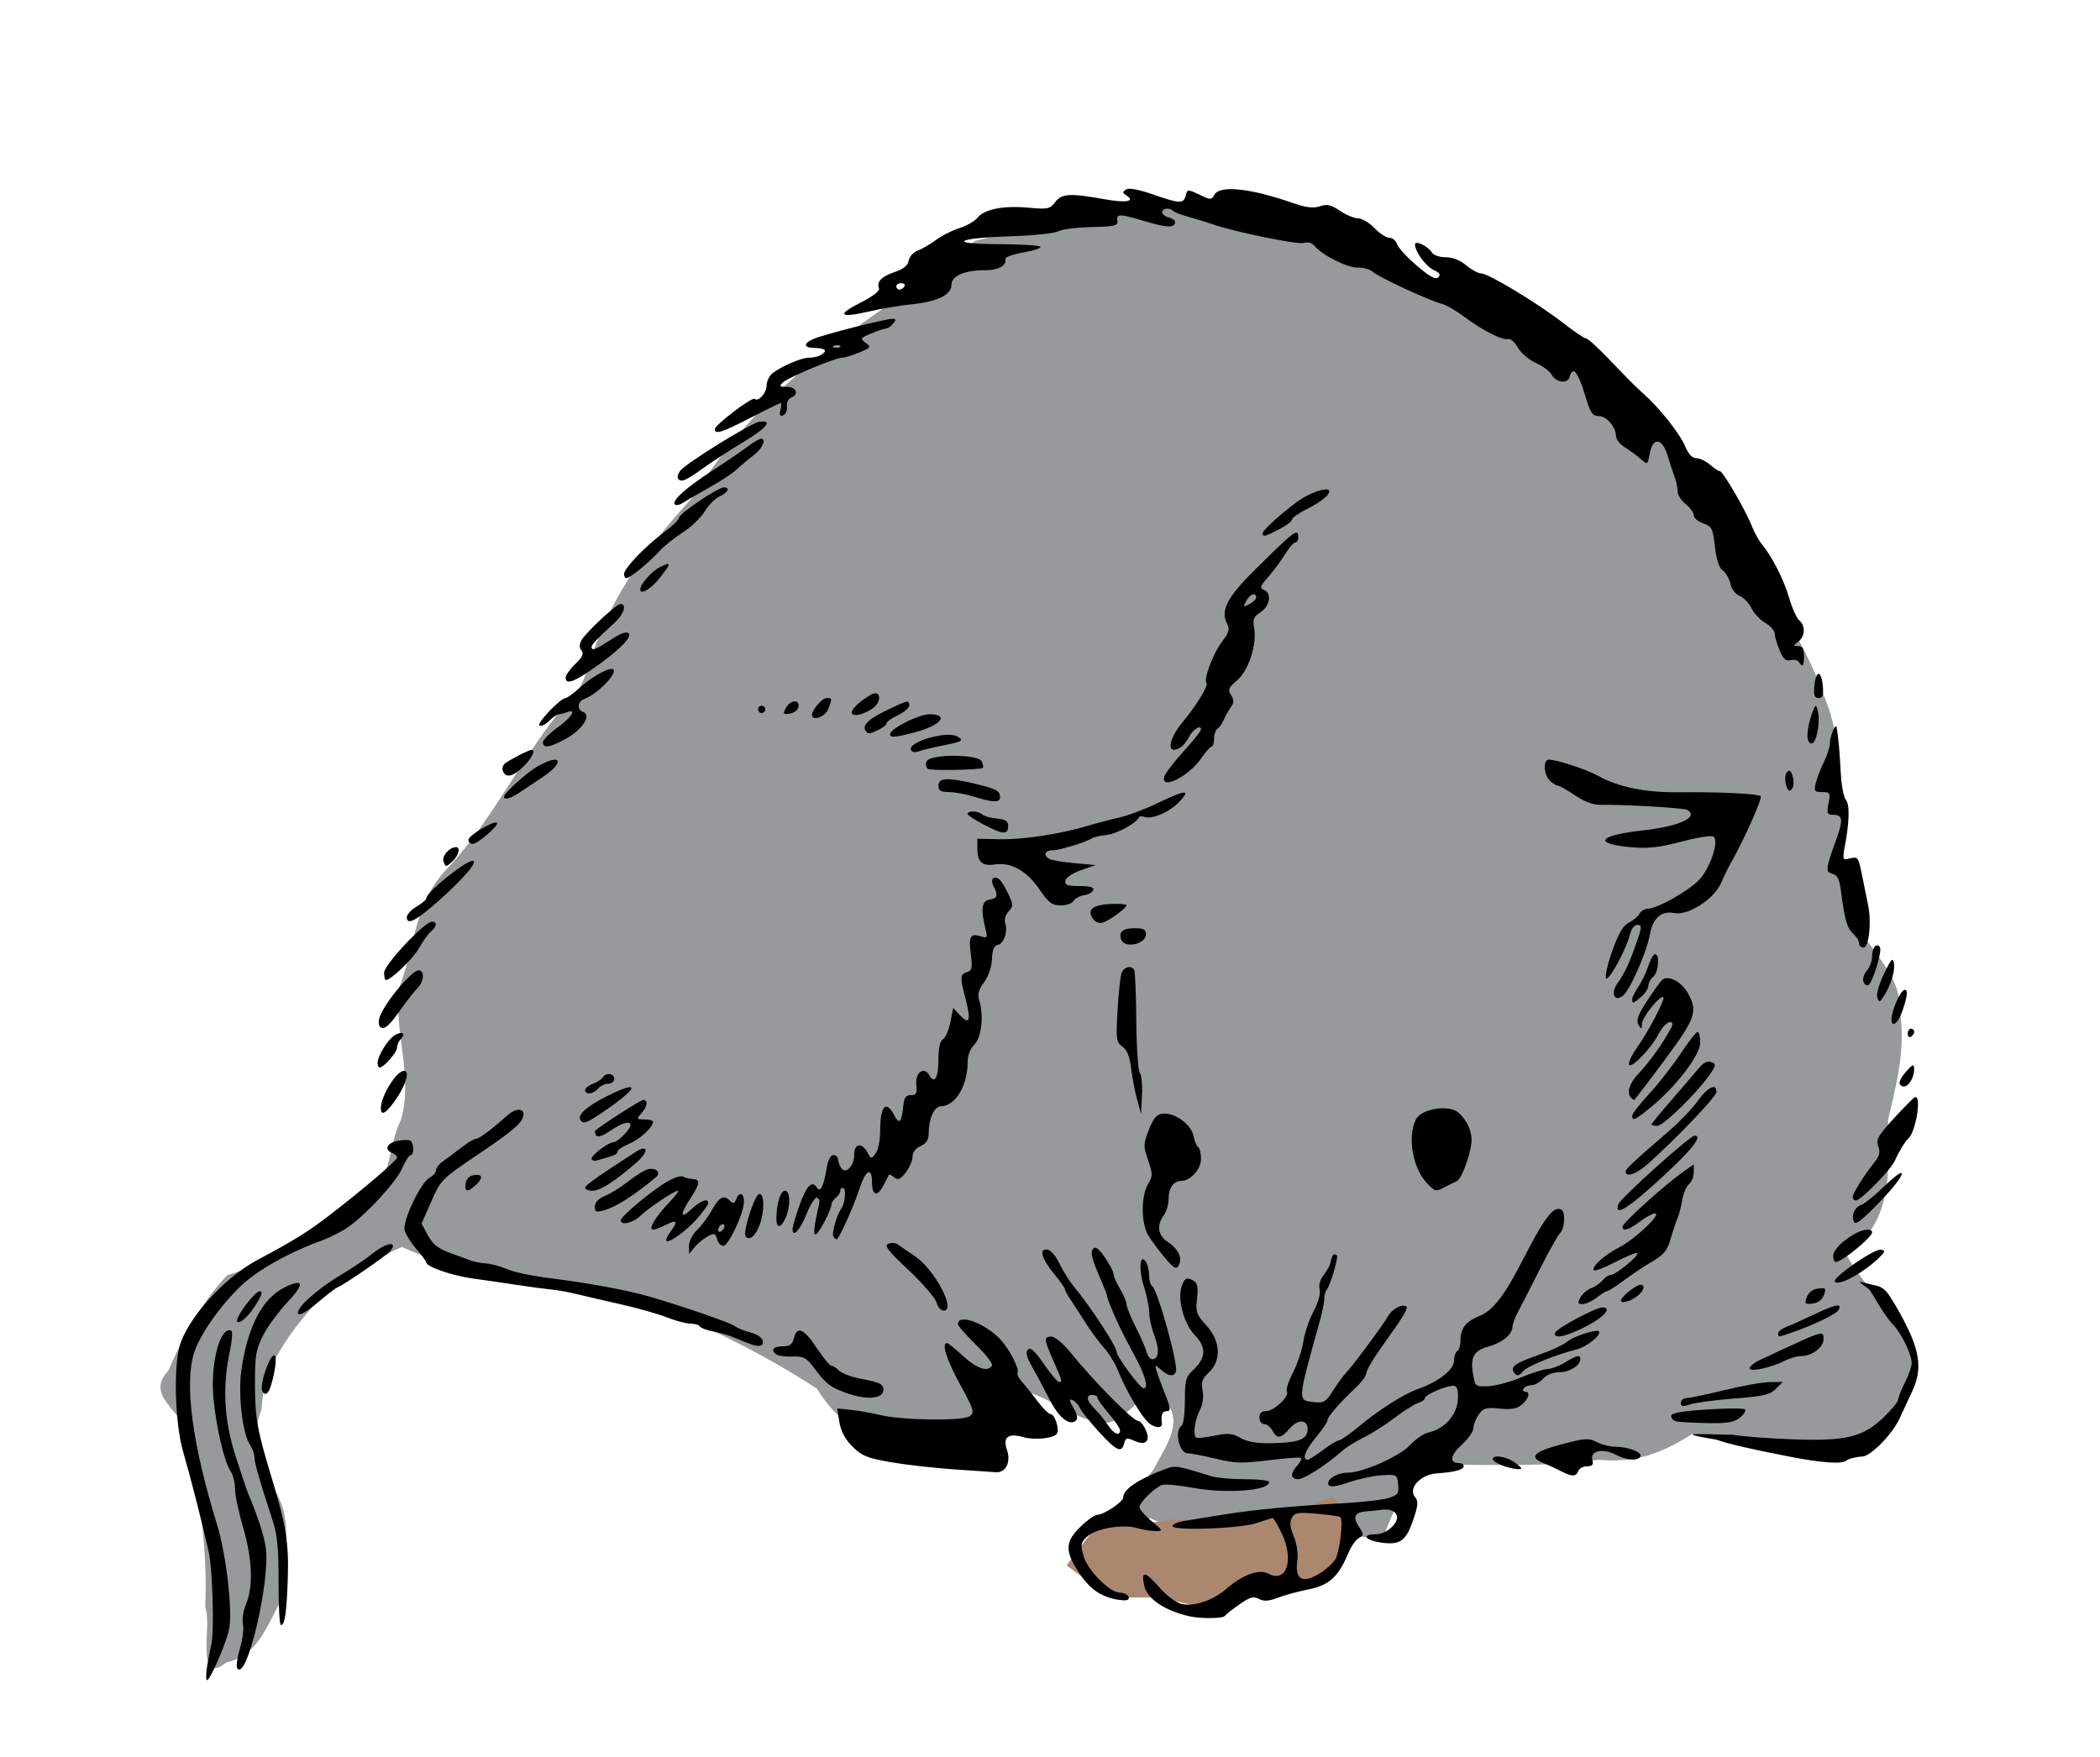
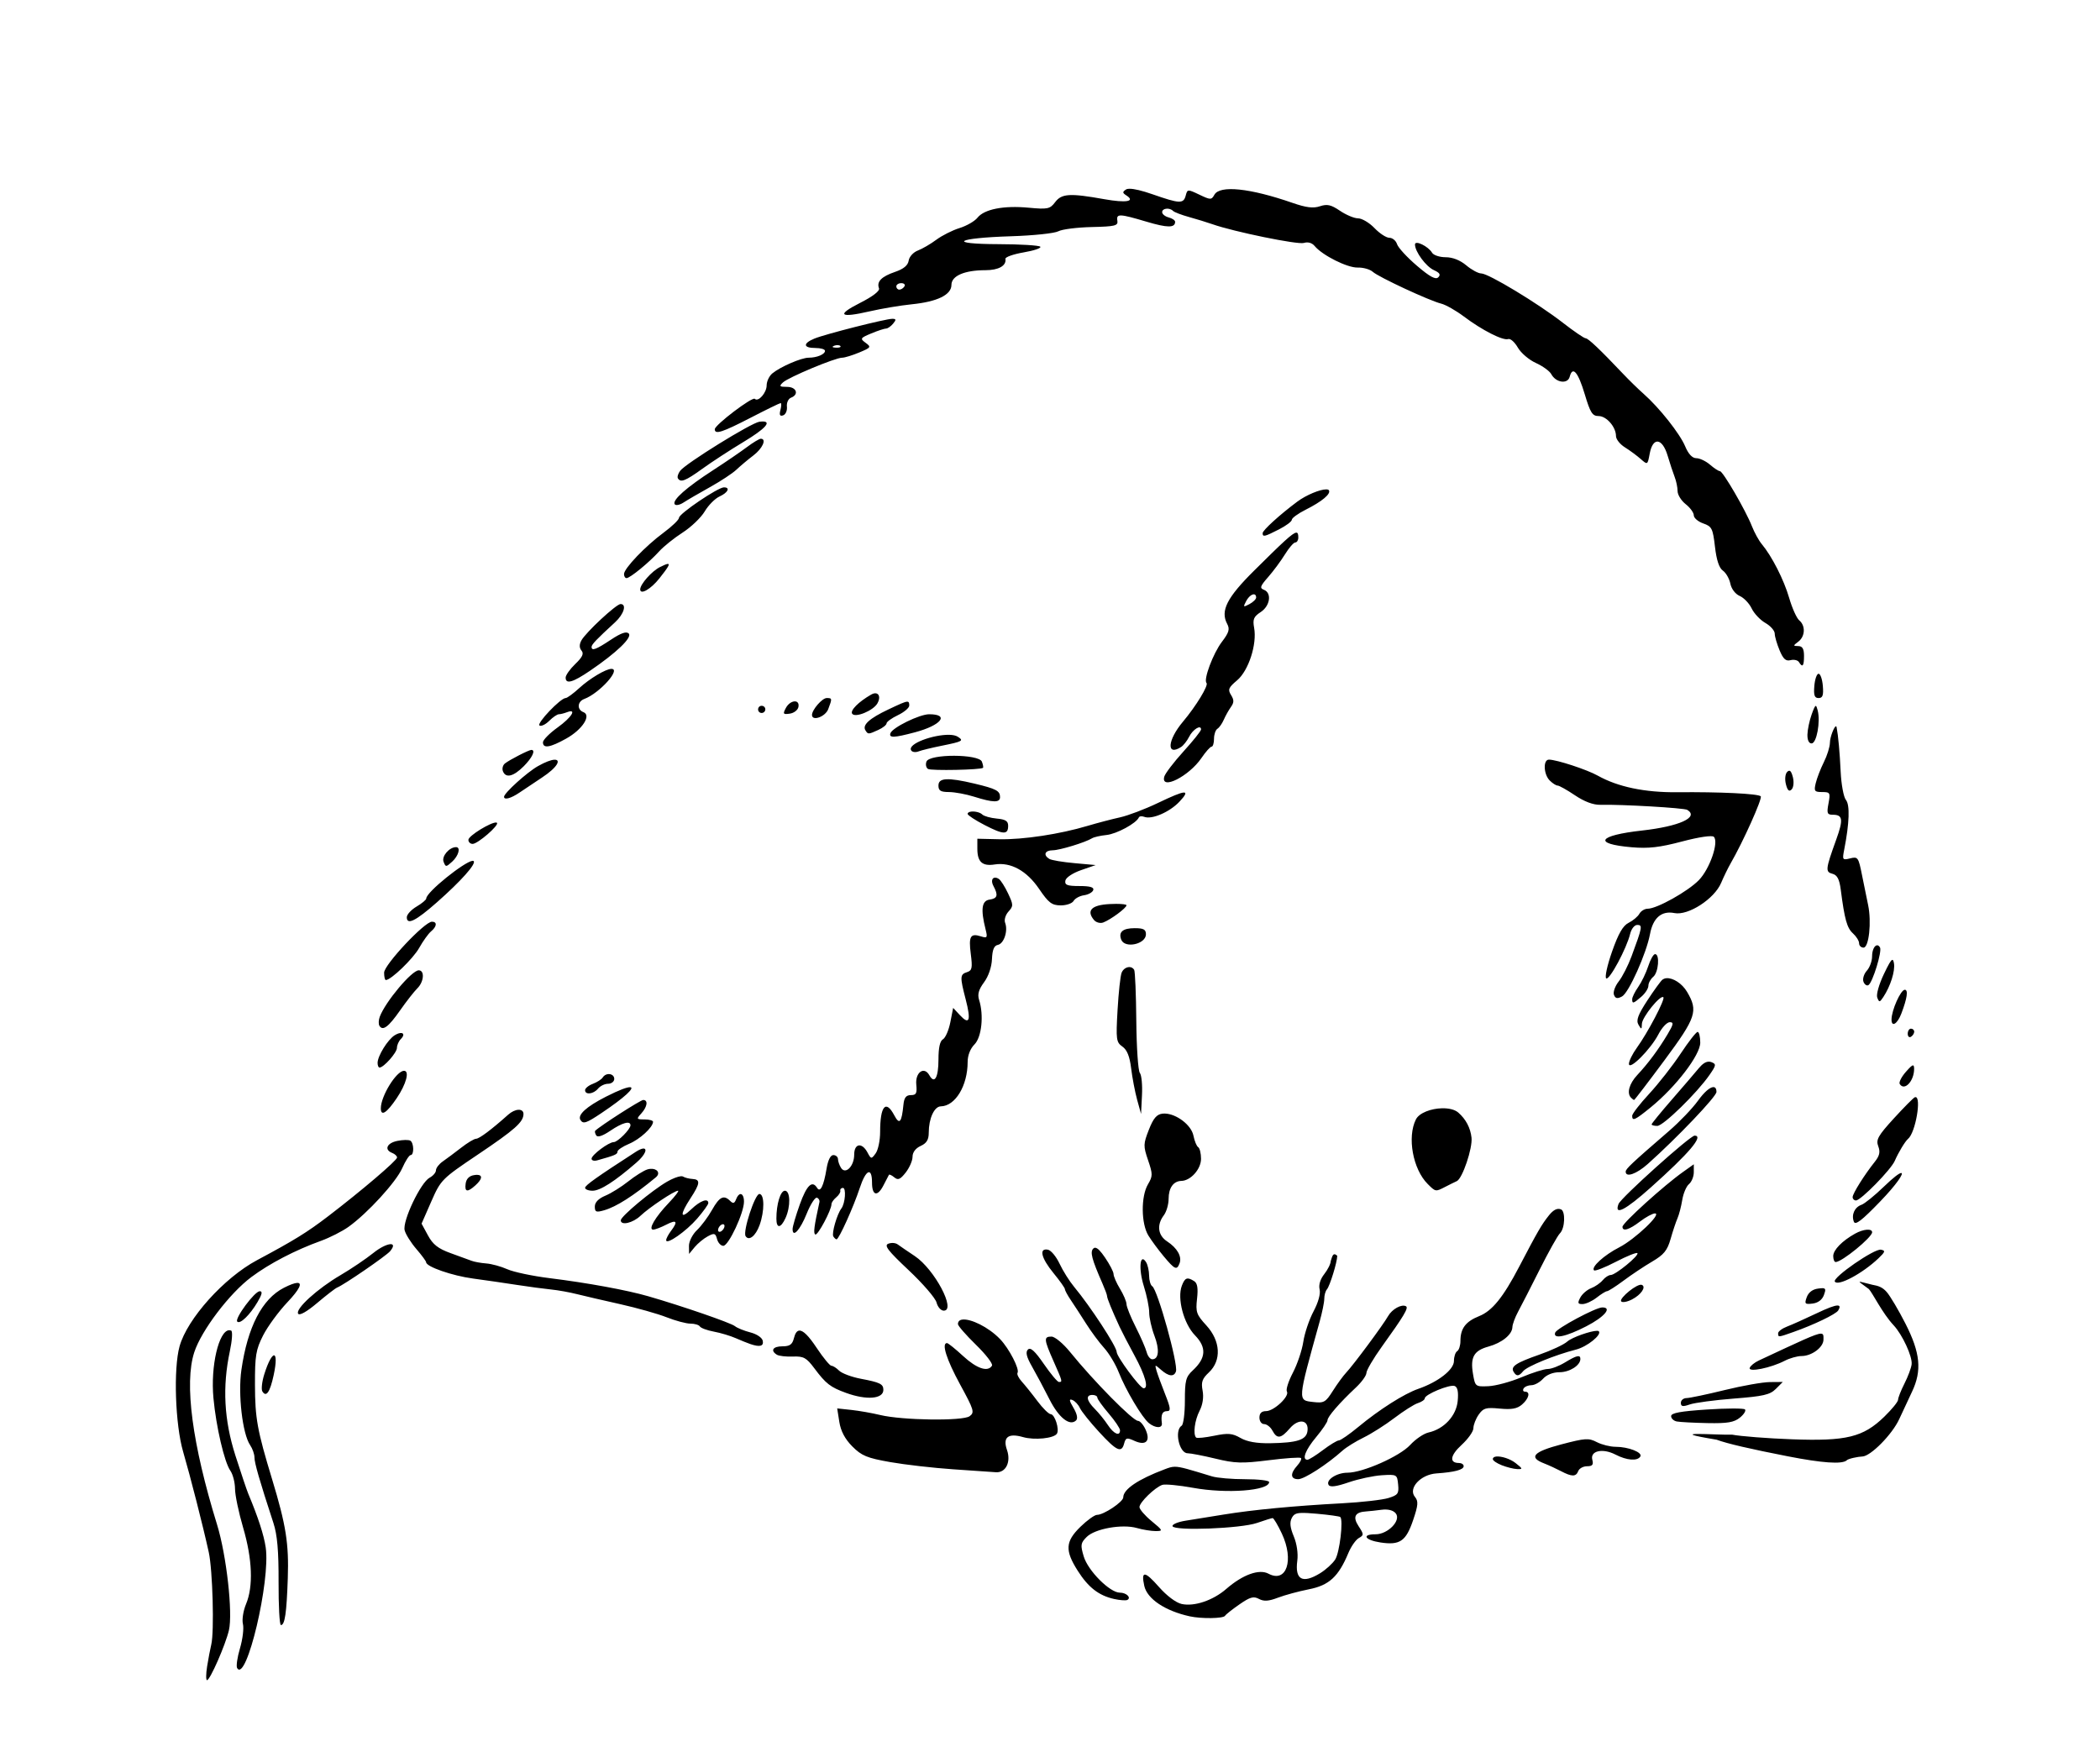
<svg xmlns="http://www.w3.org/2000/svg" width="85.317mm" height="71.41mm" version="1.1" viewBox="0 0 85.317 71.41">
  <defs>
    <filter id="a" color-interpolation-filters="sRGB">
      <feGaussianBlur stdDeviation="2.479" />
    </filter>
  </defs>
  <g transform="translate(111.45 -116.15)">
    <g transform="matrix(.265 0 0 .265 303.52 -1151.8)">
      <g transform="matrix(.497 0 0 .497 -1918.3 3100.7)">
        <g filter="url(#a)">
-           <path d="m1009.7 3462.7c22.33-5.494 44.534-11.778 67.7-12.034 14.256-2.245 27.208 6.697 40.853 9.689 17.701 5.532 34.3 14.611 50.183 24.006 21.567 15.31 43.671 30.422 62.562 48.869 13.072 22.98 31.765 45.106 40.76 70.047 7.616 18.694 4.413 40.139 7.04 60.079-0.94 12.414 16.761 22.982 16.026 35.46 2.253 12.433-0.546 22.867-3.426 35.159 0.547 16.881 0.994 32.542-12.998 41.057 6.591 12.852 17.16 17.991 20.538 31.905 2.597 9.397-6.484 16.215-11.969 22.727-4.718 7.168-14.348 6.088-21.682 6.584-10.717-1.128-23.924-5.937-34.322-5.435-9.3 5.826-17.192 8.994-28.823 7.915-18.787 2.629-37.776 1.218-56.677 1.567-3.355 7.519-7.004 14.912-9.899 22.627-12.94 0.798-23.8-9.821-36.674-5.982-11.769 1.23-23.63 5.268-34.977-0.114-14.479-0.062-3.859-8.569 0.94-15.117 3.924-7.657 10.283-15.383 2.177-22.706-6.241-3.078-11.844 11.077-19.353 7.873-8.053-0.07-21.842-13.647-28.522-7.945-6.62 5.495-12.653 12.839-22.123 9.348-12.621 1.031-22.81 9.249-36.105-11.542-17.827-11.603-43.872-24.864-64.878-30.025-27.17-2.776-38.149-2.732-63.106-13.616-7.073 3.013-18.685 10.107-24.89 15.378-8.697 9.878-17.858 20.87-18.347 34.611-3.428 8.707-0.751 16.685 3.609 24.462 6.963 10.178 2.757 22.352 2.837 33.759-4.57 7.899-7.29 17.715-17.308 19.968-9.833 7.611-4.291-11.484-6.55-17.029 0.793-17.537-1.722-34.744-5.254-51.891-0.208-8.107-14.004-12.905-6.119-21.084 4.515-10.559 10.436-21.31 18.155-29.482 15.579-4.736 29.004-13.508 42.001-23.08 8.871-4.534 7.445-16.706 11.563-24.766 3.951-13.058-2.178-27.346-0.568-40.603 5.139-13.502 4.656-26.259 14.696-36.82 15.069-15.727 25.028-38.839 40.14-54.612 5.942-7.926 3.499-25.032 35.413-59.729 28.973-45.482 64.065-58.855 87.378-79.478z" color="#000000" fill="#969a9b" />
-           <path d="m1046.5 3860 14.142-1.414 9.899-1.414 16.97 1.414 18.385-2.828 14.142-5.657 7.071 7.071-1.414 8.485-8.485 9.899h-15.556l-9.899 7.071-12.728 1.414-12.728-2.828h-11.314l-11.314-5.657-5.657-4.243z" color="#000000" fill="#ac8770" />
-         </g>
+           </g>
        <path d="m1057.4 3446.6c-0.469 0.01-0.808 0.075-1.031 0.219-1.168 0.753-1.148 1.046 0.094 1.844 2.888 1.857-0.075 2.36-6.812 1.156-10.63-1.9-13.157-1.744-15.156 0.906-1.603 2.125-2.293 2.269-8.187 1.719-7.694-0.719-13.669 0.444-15.781 3.094-0.852 1.069-3.331 2.506-5.531 3.188-2.2 0.682-5.438 2.319-7.187 3.625-1.75 1.306-4.317 2.791-5.688 3.312-1.378 0.524-2.632 1.903-2.812 3.094-0.225 1.48-1.538 2.583-4.219 3.5-4.178 1.429-5.728 3.003-4.938 5.062 0.307 0.8-1.892 2.497-5.844 4.5-7.438 3.771-6.317 4.742 3 2.594 3.663-0.844 9.445-1.815 12.844-2.156 7.97-0.799 12.344-2.91 12.344-6 1e-4 -2.783 4.025-4.531 10.5-4.531 4.06 0 6.505-1.384 6.156-3.5-0.091-0.55 2.448-1.45 5.656-2 3.208-0.55 5.506-1.338 5.094-1.75-0.412-0.412-6.198-0.764-12.844-0.781-16.123-0.041-13.206-1.907 3.812-2.438 6.846-0.213 13.418-0.902 14.594-1.531 1.176-0.629 5.808-1.212 10.312-1.313 7.19-0.161 8.164-0.401 7.906-1.937-0.374-2.23 0.587-2.215 8.969 0.281 6.472 1.928 8.844 1.952 8.844 0.031 0-0.453-0.9-1.056-2-1.344-1.1-0.288-2-1.024-2-1.625 0-1.225 2.273-1.477 3.375-0.375 0.393 0.393 2.595 1.232 4.906 1.875 2.311 0.643 5.569 1.635 7.219 2.219 6.533 2.31 26.345 6.376 28.219 5.781 1.234-0.392 2.499-0.042 3.312 0.938 2.402 2.895 10.096 6.747 13.281 6.656 1.729-0.049 3.822 0.557 4.656 1.313 1.807 1.635 17.426 8.899 21.094 9.812 1.415 0.352 4.565 2.136 7 3.969 5.644 4.249 12.079 7.517 13.687 6.969 0.687-0.234 2.009 0.952 2.969 2.625 0.96 1.673 3.463 3.803 5.562 4.75 2.099 0.947 4.251 2.505 4.75 3.437 1.429 2.671 5.068 3.182 5.688 0.813 0.9-3.44 2.589-1.467 4.656 5.437 1.7 5.68 2.336 6.688 4.25 6.688 2.442 0 5.375 3.367 5.375 6.187 0 0.965 1.238 2.53 2.75 3.469 1.513 0.939 3.705 2.563 4.875 3.594 2.117 1.865 2.117 1.853 2.781-1.688 0.975-5.196 3.888-4.836 5.531 0.688 0.695 2.337 1.663 5.268 2.156 6.531 0.493 1.263 0.906 3.243 0.906 4.375 0 1.133 1.125 2.95 2.5 4.031 1.375 1.082 2.5 2.624 2.5 3.438 0 0.814 1.306 1.942 2.906 2.5 2.663 0.928 2.969 1.533 3.625 7.187 0.479 4.13 1.274 6.56 2.438 7.375 0.958 0.671 2.003 2.499 2.312 4.031 0.326 1.611 1.537 3.203 2.875 3.781 1.273 0.55 2.939 2.272 3.688 3.844 0.748 1.571 2.662 3.596 4.25 4.5 1.588 0.903 2.875 2.386 2.875 3.281 0 0.895 0.688 3.212 1.5 5.156 1.125 2.692 1.92 3.412 3.375 3.031 1.051-0.275 2.224 0 2.594 0.594 1.11 1.796 1.562 1.256 1.562-1.906 0-2.179-0.479-3.008-1.75-3.031-1.667-0.03-1.667-0.11 0-1.375 2.127-1.614 2.261-4.92 0.281-6.562-0.799-0.663-2.19-3.765-3.094-6.875-1.65-5.677-5.352-12.928-8.469-16.656-0.92-1.1-2.276-3.575-3.031-5.5-1.911-4.873-8.953-17-9.875-17-0.418-1e-4 -1.794-0.9-3.063-2-1.268-1.1-3.175-2-4.219-2-1.239 0-2.44-1.27-3.438-3.656-1.635-3.914-7.971-11.921-12.844-16.219-1.639-1.446-4.457-4.2-6.281-6.125-7.172-7.568-10.772-10.986-11.594-11-0.472-0.01-3.622-2.151-7-4.781-7.699-5.994-22.968-15.219-25.187-15.219-0.919 0-2.991-1.125-4.625-2.5-1.884-1.585-4.204-2.5-6.344-2.5-1.855-1e-4 -3.748-0.63-4.188-1.375-1.184-2.005-5.281-3.99-5.281-2.563 0 2.211 3.364 6.79 5.813 7.906 1.822 0.83 2.188 1.406 1.375 2.219-0.813 0.813-2.576-0.13-6.594-3.562-3.016-2.577-5.781-5.571-6.125-6.656s-1.415-1.969-2.375-1.969c-0.96 0-3.013-1.35-4.594-3-1.581-1.65-3.867-3-5.062-3-1.195 0-3.712-1.067-5.594-2.344-2.758-1.872-3.953-2.12-6.188-1.375-2.057 0.686-4.242 0.403-8.469-1.062-13.135-4.552-22.378-5.51-24.063-2.5-0.913 1.633-1.183 1.625-4.656-0.031-3.585-1.71-3.67-1.696-4.188 0.281-0.677 2.588-1.849 2.538-10.188-0.375-3.31-1.157-5.781-1.739-7.188-1.719zm-70.375 29.125c0.858 0 1.309 0.45 0.969 1-0.34 0.55-1.045 1-1.562 1-0.517 0-0.938-0.45-0.938-1 0-0.55 0.674-1 1.531-1zm-2.781 11c-2.056-1e-4 -20.618 4.708-24 6.094-3.621 1.484-3.5 2.906 0.25 2.906 1.65 0 3 0.384 3 0.875 0 1.078-2.48 2.125-5.062 2.125-2.232 0-8.709 2.798-11.188 4.844-0.963 0.794-1.75 2.465-1.75 3.688 0 2.289-2.585 5.228-3.656 4.156-0.743-0.743-12.344 8.068-12.344 9.375 0 1.723 2.305 0.977 11.094-3.562 4.792-2.475 8.945-4.5 9.219-4.5 0.274-1e-4 0.244 0.951-0.062 2.125-0.404 1.544-0.17 2.014 0.844 1.656 0.771-0.272 1.291-1.492 1.156-2.688-0.134-1.195 0.428-2.435 1.25-2.75 2.572-0.987 1.712-3.344-1.219-3.344-2.341 0-2.513-0.2-1.25-1.375 1.72-1.6 16.142-7.625 18.25-7.625 0.796-1e-4 3.201-0.743 5.312-1.625 3.599-1.504 3.703-1.678 1.938-2.969-1.77-1.294-1.664-1.48 1.75-2.906 1.999-0.835 4.062-1.5 4.562-1.5s1.472-0.675 2.156-1.5c1.012-1.22 0.965-1.5-0.25-1.5zm-16.844 8.125c0.347 0.014 0.646 0.084 0.812 0.25 0.332 0.332-0.258 0.574-1.312 0.531-1.165-0.048-1.391-0.275-0.594-0.594 0.361-0.144 0.746-0.202 1.094-0.187zm-23.406 23.562c-0.218 0.011-0.453 0.029-0.719 0.063-2.494 0.317-22.807 12.899-24.469 15.156-0.639 0.867-0.946 1.894-0.688 2.312 0.85 1.376 2.304 0.828 7.562-2.969 2.856-2.062 8.539-5.775 12.656-8.25 6.824-4.103 8.926-6.478 5.656-6.313zm-0.312 5.313c-0.443 0-2.356 1.144-4.25 2.562-1.894 1.418-6.588 4.636-10.438 7.125-8.181 5.288-12.659 9.231-11.875 10.5 0.306 0.496 1.532 0.275 2.719-0.5 1.187-0.775 4.856-2.913 8.156-4.75 3.3-1.836 6.961-4.244 8.156-5.375 1.195-1.131 3.558-3.127 5.25-4.406 2.837-2.145 4.177-5.156 2.281-5.156zm-11.375 15c-1.841-1e-4 -13.809 8.106-13.844 9.375-0.017 0.623-2.155 2.674-4.75 4.594-5.678 4.201-12.219 11.052-12.219 12.781 0 0.688 0.337 1.25 0.781 1.25 1.073-1e-4 6.948-4.807 10.062-8.25 1.37-1.515 4.626-4.129 7.25-5.813s5.695-4.638 6.812-6.531c1.117-1.893 3.172-3.96 4.562-4.594 2.625-1.196 3.399-2.812 1.344-2.812zm185.78 0.625c-1.856-0.014-6.107 1.697-8.906 3.781-5.389 4.012-10.688 8.842-10.688 9.719 0 1.264 0.591 1.109 5.031-1.156 2.178-1.111 3.969-2.441 3.969-2.969 0-0.528 1.913-1.919 4.25-3.094 5.095-2.562 7.868-4.899 7.188-6-0.127-0.205-0.415-0.278-0.844-0.281zm-9.219 13.344c-1.128 0.05-4.27 3.064-12.969 11.688-8.422 8.349-10.505 12.431-8.344 16.469 0.859 1.604 0.558 2.669-1.625 5.531-2.712 3.556-5.755 11.683-4.75 12.688 0.7 0.7-3.207 7.126-7.281 11.969-4.766 5.665-5.157 10.704-0.594 7.813 0.737-0.467 1.862-1.888 2.5-3.156 1.165-2.317 3.687-3.872 3.687-2.281 0 0.469-2.452 3.523-5.437 6.813-2.985 3.29-5.643 6.787-5.906 7.75-1.184 4.329 7.605-0.077 11.469-5.75 1.307-1.919 2.713-3.5 3.125-3.5 0.412 0 0.75-1.095 0.75-2.438 0-1.342 0.479-2.733 1.063-3.094 0.584-0.361 1.454-1.629 1.969-2.812 0.515-1.184 1.503-2.946 2.188-3.906 0.979-1.373 0.984-2.162 0.031-3.688-1.048-1.679-0.775-2.301 1.875-4.531 3.53-2.97 6.178-11.147 5.25-16.188-0.486-2.643-0.136-3.455 2.031-4.875 2.921-1.914 3.473-5.914 0.969-6.875-1.343-0.515-1.121-1.135 1.313-3.906 1.592-1.814 3.931-4.967 5.187-7 1.256-2.033 2.682-3.687 3.188-3.687 0.505 0 0.937-0.675 0.937-1.5 0-0.962-0.112-1.554-0.625-1.531zm-193.94 9.656c-0.421 0.054-1.199 0.398-2.344 0.969-2.523 1.259-6.094 5.294-6.094 6.875 0 1.82 3.287-0.067 5.906-3.375 2.627-3.317 3.457-4.588 2.531-4.469zm180.88 9.375c0.394 0.017 0.687 0.325 0.687 0.969 1e-4 0.531-0.952 1.452-2.094 2.062-1.899 1.016-1.985 0.93-0.969-0.969 0.714-1.334 1.718-2.091 2.375-2.062zm-195.38 3c-1.326-1e-4 -10.776 8.787-12.094 11.25-0.668 1.248-0.644 2.273 0.062 3.125 0.776 0.935 0.263 2.017-1.938 4.125-1.64 1.571-2.969 3.465-2.969 4.187 0 2.137 2.202 1.508 7.5-2.094 8.207-5.579 13.127-10.303 11.969-11.5-0.715-0.739-2.376-0.167-5.5 1.906-4.591 3.046-5.969 3.569-5.969 2.219 0-0.749 1.562-2.371 7.25-7.594 2.743-2.519 3.665-5.625 1.688-5.625zm-2.812 20c-1.721 0-6.723 2.986-9.938 5.937-1.821 1.672-3.716 3.063-4.188 3.063-1.573 0-9.053 7.857-8.062 8.469 0.537 0.332 1.88-0.318 3-1.438 1.12-1.12 2.464-2.031 2.969-2.031 0.505 0 1.63-0.291 2.5-0.625 3.188-1.224 1.47 1.576-2.906 4.719-2.475 1.777-4.5 3.831-4.5 4.562 0 1.982 2.202 1.63 7.188-1.156 4.984-2.785 7.825-7.18 5.281-8.156-2.041-0.783-1.859-3.265 0.281-4.062 4.659-1.735 11.464-9.281 8.375-9.281zm372.37 1.5c-0.55 0-1.142 1.687-1.312 3.75-0.241 2.918 0.051 3.75 1.312 3.75 1.262-1e-4 1.554-0.832 1.313-3.75-0.171-2.063-0.763-3.75-1.313-3.75zm-290.94 6.031c-0.388-0.012-0.847 0.133-1.375 0.438-3.836 2.212-6.438 4.831-5.812 5.844 0.871 1.408 6.535-0.904 7.812-3.187 0.969-1.732 0.538-3.059-0.625-3.094zm-15.031 1.469c-1.391 0-4.531 3.624-4.531 5.219 0 2.027 4.109 0.564 5-1.781 1.26-3.313 1.243-3.437-0.469-3.437zm-9.969 1.031c-0.852 0.073-1.942 0.755-2.625 2.031-0.992 1.853-0.846 2.044 1.219 1.75 1.275-0.181 2.473-1.1 2.656-2.062 0.236-1.238-0.398-1.792-1.25-1.719zm34.781 0.094c-0.745 0.016-2.345 0.766-5.812 2.406-5.812 2.749-8.067 4.781-7.062 6.406 0.803 1.3 0.864 1.321 3.969-0.094 1.401-0.638 2.562-1.561 2.562-2.031 0-0.471 1.575-1.613 3.5-2.531s3.5-2.246 3.5-2.969c0-0.771-0.076-1.2-0.656-1.187zm-45.031 1.281c-0.143 0.022-0.276 0.044-0.406 0.125-0.521 0.322-0.697 1.042-0.375 1.562 0.322 0.521 1.01 0.666 1.531 0.344 0.521-0.322 0.697-1.01 0.375-1.531-0.241-0.391-0.696-0.566-1.125-0.5zm325.31 0.031c-0.264 0.015-0.615 0.835-1.25 2.594-0.688 1.905-1.27 4.706-1.312 6.219-0.047 1.697 0.437 2.75 1.281 2.75 1.553-1e-4 2.79-6.72 1.875-10.219-0.228-0.873-0.389-1.356-0.594-1.344zm-273.47 2.563c-3 0-11.382 4.113-11.969 5.875-0.49 1.47 1.149 1.403 7.594-0.313 8.085-2.152 10.77-5.562 4.375-5.562zm279.72 3.719c-0.515-0.084-1.864 3.32-1.875 5.062-0.01 1.26-0.853 3.959-1.875 6-1.022 2.041-2.136 4.956-2.5 6.469-0.594 2.47-0.394 2.75 1.969 2.75 2.465 0 2.584 0.221 1.969 3.5-0.572 3.046-0.416 3.5 1.312 3.5 3.114-1e-4 3.31 1.456 1.063 7.687-3.312 9.185-3.387 9.948-1.156 10.531 1.466 0.383 2.145 1.667 2.562 4.906 1.181 9.155 1.911 11.804 3.75 13.469 1.044 0.945 1.906 2.323 1.906 3.062 0 0.74 0.603 1.344 1.375 1.344 1.656 0 2.508-7.918 1.406-13.156-0.388-1.844-1.238-5.981-1.875-9.188-1.098-5.528-1.278-5.784-3.656-5.188-2.381 0.598-2.459 0.445-1.844-2.688 1.614-8.218 1.794-13.822 0.531-15.344-0.709-0.854-1.437-4.79-1.625-8.75-0.284-5.981-0.739-11.039-1.25-13.687-0.033-0.169-0.114-0.269-0.188-0.281zm-273.56 2.625c-4.818-0.097-12.987 2.76-11.719 4.812 0.326 0.527 1.343 0.672 2.25 0.312s4.131-1.138 7.156-1.75c6.511-1.317 6.895-1.546 4.969-2.781-0.598-0.384-1.544-0.571-2.656-0.594zm-128.88 4.656c-0.777-1e-4 -6.729 3.051-8.156 4.187-0.655 0.521-0.926 1.59-0.625 2.375 0.859 2.239 3.225 1.682 6.406-1.5 2.65-2.65 3.786-5.062 2.375-5.062zm130.41 1.812c-4.045-0.01-8.074 0.591-8.531 1.781-0.338 0.88-0.129 1.912 0.469 2.281 0.962 0.595 16.276 0.284 16.969-0.344 0.15-0.136 0-1.003-0.344-1.906-0.458-1.193-4.518-1.803-8.562-1.813zm183.47 1.188c-1.834 0-1.659 4.529 0.25 6.437 0.864 0.864 1.954 1.563 2.437 1.563 0.483 0 2.893 1.346 5.344 3 2.878 1.942 5.652 2.988 7.812 2.937 6.606-0.155 25.876 0.964 26.844 1.563 3.706 2.29-2.424 5.086-13.969 6.375-13.621 1.521-15.242 4.115-3.219 5.156 5.21 0.451 8.651 0.056 15.594-1.781 5.252-1.39 9.252-1.966 9.781-1.438 1.614 1.614-1.259 9.917-4.625 13.375-3.377 3.47-12.924 8.813-15.781 8.813-0.927 0-2.078 0.697-2.562 1.562-0.484 0.866-1.982 2.121-3.312 2.781-1.756 0.871-3.164 3.32-5.125 8.906-1.497 4.266-2.29 7.936-1.781 8.25 0.992 0.613 6.292-9.258 7.375-13.75 0.369-1.531 1.326-2.75 2.188-2.75 1.699-1e-4 1.584 0.653-1.75 9.656-1.052 2.842-2.839 6.345-3.969 7.781-1.13 1.437-1.788 3.293-1.469 4.125 0.444 1.156 1.039 1.282 2.5 0.5 2.07-1.107 7.516-13.27 8.625-19.25 0.925-4.989 3.561-7.263 7.531-6.469 4.241 0.848 12.315-4.362 14.406-9.312 0.82-1.941 2.142-4.656 2.937-6.031 3.836-6.629 9.878-20.091 9.281-20.688-0.812-0.812-12.671-1.378-25.75-1.25-9.998 0.098-18.338-1.646-24.531-5.125-3.3-1.854-12.703-4.937-15.062-4.937zm-306.84 0.031c-1.004 0.066-2.692 0.673-5 1.969-3.377 1.897-10.469 8.32-10.469 9.469 0 1.075 2.14 0.484 4.781-1.312 1.49-1.014 4.579-3.086 6.875-4.594 4.946-3.247 6.022-5.678 3.812-5.531zm380.88 3.406c-0.162 0.032-0.341 0.153-0.531 0.344-0.609 0.609-0.794 2.236-0.406 3.781 0.485 1.933 0.988 2.418 1.75 1.656 0.609-0.609 0.794-2.267 0.406-3.812-0.364-1.45-0.732-2.066-1.219-1.969zm-259.91 2.625c-1.748 0.09-2.438 0.724-2.438 1.938 0 1.587 0.672 1.988 3.25 2 1.788 0.01 5.275 0.658 7.75 1.437 5.871 1.85 8 1.894 8 0.125 1e-4 -1.929-1.162-2.559-7.844-4.156-4.178-0.999-6.971-1.433-8.719-1.344zm73.187 4.094c-1.041 0.064-3.617 1.149-8 3.25-3.917 1.878-9.15 3.86-11.625 4.406-2.475 0.546-6.975 1.721-10 2.625-8.545 2.553-19.84 4.276-27.25 4.125l-6.75-0.156v3.094c0 4.053 1.51 5.445 5.344 4.844 4.971-0.779 9.896 1.928 13.719 7.562 2.891 4.261 3.913 5.04 6.625 5.062 1.76 0.014 3.56-0.603 4-1.375 0.44-0.772 1.887-1.56 3.219-1.75s2.617-0.906 2.844-1.594c0.29-0.88-0.972-1.25-4.25-1.25-3.809 0-4.608-0.324-4.344-1.688 0.183-0.944 2.296-2.335 4.844-3.219l4.5-1.562-6.562-0.594c-3.599-0.322-7.087-0.902-7.75-1.312-1.949-1.204-1.368-2.64 1.062-2.656 2.165-0.014 10.058-2.422 12.156-3.719 0.559-0.345 2.543-0.806 4.438-1 3.124-0.321 9.189-3.598 9.969-5.406 0.173-0.402 0.921-0.482 1.687-0.188 2.328 0.893 7.81-1.474 10.813-4.656 1.836-1.946 2.354-2.907 1.312-2.844zm-65.5 5.875c-0.656 0.074-1.14 0.319-1.125 0.719 0.015 0.412 2.378 1.953 5.25 3.437 5.805 3.001 7.25 3.045 7.25 0.219 0-1.463-0.829-1.974-3.5-2.219-1.925-0.177-3.946-0.739-4.469-1.25-0.709-0.694-2.312-1.029-3.406-0.906zm-146.53 3.375c-1.571-0.169-8.584 4.077-8.594 5.344-5e-3 0.687 0.587 1.25 1.312 1.25 1.58 0 8.233-5.768 7.5-6.5-0.053-0.053-0.114-0.082-0.219-0.094zm-12.406 7.594c-2.08 0-4.489 2.818-3.844 4.5 0.655 1.706 0.76 1.685 2.656-0.031 1.985-1.796 2.703-4.469 1.188-4.469zm5.094 4.219c-2.443 0.21-14.281 9.67-14.281 11.625 0 0.404-1.35 1.525-3 2.5-1.65 0.975-3 2.447-3 3.281 0 2.522 2.748 1.166 9.281-4.594 7.455-6.573 12.178-11.885 11.344-12.719-0.073-0.073-0.181-0.108-0.344-0.094zm161.22 5.188c-0.961-0.016-1.336 1.09-0.531 2.594 1.52 2.84 1.253 3.837-1.219 4.187-2.402 0.341-2.773 3.002-1.219 9.156 0.655 2.592 0.522 2.8-1.406 2.188-3.281-1.041-3.856-0.05-3.156 5.406 0.555 4.327 0.406 5.129-1.156 5.625-2.19 0.695-2.227 1.42-0.406 8.438 1.681 6.479 1.144 7.982-1.75 4.875l-2.125-2.281-0.875 4.438c-0.48 2.449-1.512 4.81-2.281 5.25-0.927 0.53-1.375 2.616-1.375 6.188 0 5.631-1.212 7.766-2.812 4.906-1.61-2.878-4.396-0.898-4.031 2.875 0.261 2.695-1e-3 3.25-1.656 3.25-1.49 0-2.094 0.764-2.312 3-0.534 5.465-1.22 6.261-2.812 3.25-2.627-4.967-4.375-2.918-4.375 5.125 0 2.6-0.622 5.564-1.375 6.594-1.322 1.808-1.404 1.826-2.531-0.281-1.707-3.19-4.094-2.793-4.094 0.688 0 3.567-2.68 6.248-4.062 4.062-0.5-0.789-0.927-2-0.938-2.687-9e-3 -0.688-0.661-1.25-1.438-1.25-0.885 0-1.655 1.587-2.094 4.25-0.873 5.296-1.94 7.438-2.906 5.875-1.519-2.458-3.204-0.843-5.344 5.125-1.233 3.437-2.219 6.829-2.219 7.562 5e-4 2.858 2.312 0.335 4.344-4.719 1.173-2.919 2.606-5.128 3.156-4.938 0.55 0.191 0.901 0.794 0.781 1.344-1.645 7.563-1.926 9.602-1.281 10 0.732 0.452 5-7.543 5-9.375 0-0.489 0.661-1.424 1.469-2.094s1.37-1.589 1.25-2.031c-0.12-0.442 0.231-0.845 0.781-0.875 1.099-0.059 0.74 4.781-0.469 6.375-1.336 1.763-3.034 7.678-2.469 8.594 0.301 0.487 0.75 0.906 1 0.906 0.724-1e-4 5.237-10.001 7.156-15.844 1.882-5.729 3.781-6.556 3.781-1.656 0 4.03 1.661 4.463 3.5 0.906 0.825-1.595 1.595-3.097 1.719-3.312s0.874 0.132 1.656 0.781c1.139 0.945 1.816 0.672 3.5-1.469 1.156-1.47 2.125-3.663 2.125-4.875 0-1.381 0.934-2.63 2.5-3.344 1.846-0.841 2.5-1.911 2.5-4.094 0-4.364 1.699-8.087 3.719-8.125 4.484-0.084 8.281-6.373 8.281-13.719 0-1.981 0.809-4.09 2.094-5.375 2.233-2.233 2.945-9.019 1.438-13.75-0.55-1.726-0.129-3.192 1.531-5.438 1.363-1.844 2.335-4.69 2.437-7.125 0.122-2.894 0.631-4.176 1.813-4.406 1.881-0.367 3.198-4.342 2.25-6.812-0.354-0.923 0.105-2.446 1.031-3.469 1.538-1.699 1.528-2.076-0.125-5.594-0.977-2.079-2.264-4.093-2.844-4.469-0.435-0.282-0.805-0.401-1.125-0.406zm37.281 8.094c-0.627-9e-4 -1.309 0.024-2.031 0.062-5.515 0.293-7.201 1.991-4.781 4.906 0.636 0.769 1.921 1.124 2.844 0.781 2.271-0.844 7.187-4.477 7.187-5.313 0-0.278-1.336-0.435-3.219-0.437zm-211.03 5.5c-2.273-1e-4 -14.75 13.3-14.75 15.719 0 1.252 0.224 2.281 0.531 2.281 1.586 0 8.402-6.563 10.281-9.906 1.185-2.109 2.826-4.405 3.656-5.094 1.822-1.512 1.961-3 0.281-3zm216.78 2c-3.673 0-5.059 1.179-4.156 3.531 1.087 2.834 7.625 1.414 7.625-1.656 0-1.491-0.759-1.875-3.469-1.875zm229.12 5.281c-0.835-0.095-1.656 1.359-1.656 3.438 0 1.437-0.733 3.421-1.625 4.406-0.892 0.985-1.369 2.526-1.031 3.406 0.338 0.88 1.043 1.333 1.531 1.031 1.305-0.806 4.267-10.486 3.563-11.625-0.252-0.408-0.503-0.625-0.781-0.656zm-68.594 2.719c-0.507 0-1.456 1.687-2.125 3.75-0.669 2.062-2.07 4.946-3.094 6.406-1.024 1.46-1.844 3.147-1.844 3.75 0 1.489 0.346 1.385 2.844-0.781 1.184-1.027 2.156-2.545 2.156-3.375 0-0.831 0.675-2.065 1.5-2.75 1.623-1.347 2.074-7 0.563-7zm73.156 1.781c-0.428 0.09-1.151 1.395-2.562 4.344-1.518 3.173-2.424 6.34-2.062 7.281 0.588 1.532 0.745 1.522 1.844-0.125 2.208-3.309 3.722-8.072 3.312-10.438-0.128-0.737-0.274-1.116-0.531-1.062zm-235.25 2.219c-0.945-0.038-2.015 0.607-2.469 1.75-0.382 0.962-0.942 6.14-1.25 11.531-0.52 9.094-0.405 9.916 1.5 11.25 1.435 1.005 2.238 3.011 2.688 6.688 0.354 2.893 1.183 7.264 1.844 9.688l1.219 4.406 0.281-5.75c0.166-3.157-0.128-6.265-0.656-6.906-0.529-0.641-1.023-7.863-1.094-16.062-0.071-8.199-0.37-15.287-0.656-15.75-0.336-0.544-0.839-0.821-1.406-0.844zm-219.28 1c-2.154-1e-4 -10.307 9.715-12.031 14.344-0.377 1.012-0.421 2.252-0.094 2.781 1.032 1.67 2.784 0.365 6.406-4.813 1.932-2.762 4.319-5.803 5.281-6.75 2.047-2.013 2.324-5.562 0.438-5.562zm384.84 2.437c-0.466 0.041-0.865 0.21-1.219 0.469-0.45 0.33-2.547 3.195-4.625 6.375-2.93 4.484-3.526 6.168-2.75 7.5 0.909 1.56 1.008 1.535 1.062-0.281 0.062-2.055 5.739-9.073 6.625-8.188 0.609 0.609-4.835 10.968-8.187 15.594-1.355 1.869-2.438 4.086-2.438 4.938 1e-4 2.247 6.708-4.465 9.094-9.094 1.063-2.063 2.641-3.75 3.5-3.75 1.294 0 1.17 0.641-0.688 3.75-2.863 4.79-6 8.989-9.312 12.531-2.526 2.701-3.327 5.642-1.938 7.031 0.367 0.367 0.781 0.688 0.938 0.688 0.157-1e-4 4.367-5.505 9.344-12.219 9.832-13.264 10.473-15.239 7-21.125-1.56-2.643-4.387-4.398-6.406-4.219zm73.562 3.563c-1.273-1e-4 -4.094 6.351-4.094 9.187 0 2.483 1.81 1.368 3.031-1.844 1.8-4.734 2.175-7.344 1.062-7.344zm1.906 12c-0.55-1e-4 -1 0.705-1 1.562 0 0.857 0.45 1.277 1 0.938 0.55-0.34 1-1.045 1-1.563s-0.45-0.937-1-0.937zm-65.812 1c-0.446-1e-4 -2.808 3.028-5.25 6.719s-6.8 9.254-9.688 12.375c-2.887 3.121-5.25 6.167-5.25 6.781 0 1.76 0.847 1.379 5.75-2.625 7.761-6.338 15.25-16.122 15.25-19.938 0-1.818-0.367-3.312-0.812-3.312zm-399.88 0.344c-0.476-0.036-1.196 0.166-2.031 0.688-2.155 1.346-5.281 6.407-5.281 8.531 0 0.781 0.259 1.438 0.594 1.438 1.292-1e-4 5.359-4.59 5.375-6.063 0.01-0.852 0.537-2.068 1.188-2.719 1.07-1.07 0.95-1.815 0.156-1.875zm403.19 8.844c-0.908 0.06-1.879 0.722-2.937 2-1.149 1.387-4.875 5.743-8.313 9.688-3.437 3.944-6.25 7.395-6.25 7.656 0 0.261 0.776 0.469 1.75 0.469 1.855 0 12.255-10.155 16.125-15.75 2.067-2.988 2.121-3.328 0.531-3.938-0.292-0.112-0.604-0.145-0.906-0.125zm63.188 1.156c-0.317-0.108-0.973 0.517-2.25 1.969-1.366 1.552-2.222 3.24-1.906 3.75 1.446 2.339 4.503-0.928 4.438-4.75-0.01-0.56-0.091-0.904-0.281-0.969zm-465.53 1.656c-2.339 0-7.156 7.793-7.156 11.562 0 2.635 1.806 1.469 4.906-3.125 2.926-4.335 4.024-8.437 2.25-8.437zm62.844 1.031c-0.593 0.087-1.193 0.434-1.562 1.031-0.361 0.584-1.741 1.466-3.062 1.969-1.322 0.502-2.375 1.374-2.375 1.938 0 1.539 2.583 1.239 4-0.469 0.685-0.825 2.061-1.5 3.094-1.5 1.033 0 1.906-0.675 1.906-1.5 0-1.072-1.012-1.614-2-1.469zm341 4c-1.041 0.05-2.789 1.534-4.719 4.219-1.68 2.337-5.663 6.5-8.844 9.25-11.724 10.135-13.438 11.76-13.438 12.625 0 1.892 3.336 0.724 6.813-2.375 8.965-7.992 21.187-20.812 21.187-22.219 0-1.063-0.375-1.53-1-1.5zm-334.06 0.031c-0.875-0.081-3.37 0.821-7.531 2.938-6.023 3.064-8.798 5.612-7.844 7.156 0.836 1.352 1.793 1.035 6.5-2.125 7.308-4.906 10.334-7.834 8.875-7.969zm396.44 3.063c-0.062 0-0.118 0-0.187 0.031-0.44 0.183-3.373 3.139-6.5 6.562-4.884 5.346-5.542 6.561-4.781 8.562 0.667 1.756 0.407 2.94-1.062 4.781-3.198 4.007-6.844 9.814-6.844 10.906 0 0.561 0.455 1.031 1.031 1.031 1.494 0 10.791-9.491 11.969-12.219 1.12-2.596 3.2-6.037 4.094-6.781 2.328-1.939 4.191-13.028 2.281-12.875zm-392.44 0.875c-0.82 0-13.277 7.986-14.812 9.5-0.193 0.19-0.049 0.852 0.312 1.437 0.421 0.682 1.989 0.163 4.344-1.437 3.694-2.51 6.219-3.195 6.219-1.688 0 1.221-3.948 5.188-5.156 5.188-1.555 0-6.844 3.962-6.844 5.125 0 0.549 0.787 0.768 1.75 0.5 5.464-1.524 6.25-1.85 6.25-2.688 0-0.505 1.597-1.585 3.562-2.406 3.322-1.388 7.329-5.051 7.406-6.781 0.018-0.413-1.165-0.75-2.625-0.75-2.509 0-2.564-0.116-1-1.844 1.869-2.065 2.16-4.156 0.594-4.156zm246.41 2.562c-3.341 0.073-7.027 1.387-8.062 3.438-2.745 5.439-0.939 15.342 3.625 19.906 2.438 2.438 2.43 2.443 5.344 0.938 1.23-0.635 2.877-1.455 3.656-1.812 1.732-0.796 4.889-10.146 4.531-13.406-0.329-2.997-1.738-5.705-4.094-7.75-1.095-0.951-2.995-1.356-5-1.313zm-284.94 0.469c-0.921 0.05-2.092 0.58-3.156 1.531-5.166 4.617-8.886 7.392-9.875 7.406-0.612 0.01-2.687 1.269-4.625 2.781-1.938 1.512-4.494 3.41-5.656 4.219-1.162 0.809-2.094 2.034-2.094 2.719s-0.871 1.711-1.938 2.281c-2.794 1.495-8.456 13.408-7.719 16.25 0.326 1.259 1.963 3.856 3.625 5.781 1.662 1.925 2.999 3.752 3 4.062 6e-3 1.382 8.039 4.167 14.469 5.031 3.873 0.521 9.988 1.413 13.562 1.969 3.575 0.556 8.3 1.185 10.5 1.406 2.2 0.222 5.8 0.879 8 1.438s8.204 1.942 13.344 3.094 11.563 2.96 14.281 4.031c2.719 1.071 6.022 1.969 7.344 1.969 1.322 0 2.636 0.387 2.938 0.875 0.301 0.488 2.244 1.211 4.312 1.594s5.131 1.301 6.781 2.031c1.65 0.73 3.675 1.532 4.5 1.812 2.895 0.986 4.134 0.671 3.812-1-0.185-0.963-1.815-2.078-3.812-2.594-1.924-0.497-4.088-1.365-4.781-1.938-1.205-0.996-16.178-6.171-26.719-9.219-6.617-1.913-18.79-4.142-30.5-5.594-5.225-0.648-11.075-1.888-13-2.75-1.925-0.862-4.85-1.659-6.5-1.781-1.65-0.123-3.675-0.495-4.5-0.812-0.825-0.317-3.75-1.381-6.5-2.375-3.847-1.391-5.455-2.662-6.969-5.469l-1.969-3.625 3-6.844c2.948-6.691 3.195-6.958 14.406-14.5 11.343-7.63 14.031-9.987 14.031-12.5 0-0.894-0.672-1.331-1.594-1.281zm199.41 1.156c-0.239-0.01-0.459 0.01-0.688 0.031-1.801 0.205-2.826 1.41-4.219 4.969-1.716 4.386-1.745 4.989-0.25 9.375 1.471 4.318 1.477 4.916-0.031 7.469-2.192 3.712-2.119 12.112 0.125 15.781 0.963 1.574 3.1 4.463 4.75 6.438 3.414 4.086 4.03 4.358 4.875 2.156 0.798-2.079-0.711-4.729-3.844-6.781-2.857-1.872-3.25-5.088-1-8.063 0.807-1.067 1.469-3.353 1.469-5.062 1e-4 -3.377 1.494-5.478 3.938-5.531 2.874-0.062 6.062-3.635 6.062-6.812 0-1.667-0.396-3.298-0.875-3.594-0.479-0.296-1.137-1.901-1.469-3.562-0.66-3.301-5.264-6.737-8.844-6.813zm163.44 6.813c-1.409 0.01-22.749 19.186-23.469 21.094-1.404 3.722 2.092 1.921 9.906-5.062 11.906-10.639 16.502-16.043 13.562-16.031zm-397.72 1.344c-0.725 0.012-1.584 0.111-2.438 0.281-3.257 0.651-4.15 2.738-1.594 3.719 0.825 0.317 1.5 0.96 1.5 1.406 0 0.91-11.023 10.296-21.219 18.094-6.572 5.026-10.516 7.455-22 13.594-10.17 5.437-21.509 18.063-23.875 26.563-1.923 6.909-1.341 24.167 1.094 32.5 2.203 7.541 6.132 22.913 7.906 31 1.217 5.548 1.732 24.595 0.781 28.5-0.335 1.375-0.905 4.412-1.281 6.75-0.376 2.337-0.386 4.25-0.031 4.25 0.924-1e-4 5.665-10.81 6.75-15.375 1.258-5.293-0.742-23.184-3.656-32.625-7.663-24.829-10.15-43.584-7.031-53.156 2.197-6.742 10.875-18.182 17.625-23.219 5.616-4.191 13.547-8.31 21.438-11.156 2.75-0.992 6.575-2.941 8.5-4.312 5.844-4.163 14.702-13.837 16.594-18.125 0.982-2.225 2.15-4.031 2.594-4.031 1.102 0 1.023-3.748-0.094-4.438-0.247-0.152-0.838-0.231-1.562-0.219zm73.281 2.656c-0.505 0.069-1.244 0.401-2.219 1.031-11.853 7.66-15.594 10.304-15.594 11.062 0 0.489 1.026 0.906 2.312 0.906 2.362 0 6.841-2.876 13.531-8.688 2.881-2.503 3.484-4.52 1.969-4.312zm324.19 4.844-3.25 2.312c-5.936 4.192-18.75 15.788-18.75 16.969 1e-4 1.55 2.051 0.934 5.406-1.625 1.803-1.375 3.878-2.5 4.625-2.5 2.232 0-6.178 7.982-11.031 10.469-4.669 2.392-8.764 6.111-7.781 7.094 0.311 0.311 3.343-0.868 6.719-2.625 3.376-1.757 6.377-2.967 6.656-2.687 0.67 0.67-6.734 6.75-8.219 6.75-0.632 0-1.736 0.711-2.469 1.594-0.732 0.882-2.336 2.002-3.562 2.469-1.227 0.466-2.741 1.749-3.344 2.875-0.915 1.71-0.803 2.05 0.688 2.031 0.982-0.012 2.937-0.893 4.312-1.969 1.375-1.076 2.811-1.988 3.219-2s2.697-1.463 5.094-3.25c2.397-1.788 6.366-4.443 8.812-5.875 3.622-2.12 4.702-3.42 5.719-7 0.687-2.418 1.64-5.275 2.125-6.375 0.485-1.1 1.14-3.649 1.469-5.656 0.329-2.007 1.252-4.202 2.062-4.875 0.81-0.673 1.5-2.311 1.5-3.656zm-321.91 1.406c-0.296 0.028-0.583 0.085-0.906 0.187-1.107 0.351-3.764 2.01-5.875 3.688-2.111 1.678-5.275 3.659-7.062 4.406-2.116 0.885-3.25 2.054-3.25 3.344 0 1.706 0.4 1.866 2.875 1.156 3.759-1.078 8.989-4.412 15.938-10.156 1.603-1.325 0.351-2.822-1.719-2.625zm385.88 1.281c-0.574 0.014-2.31 1.287-5.344 4.219-2.822 2.727-5.931 5.254-6.906 5.594-2.122 0.739-3.17 3.067-2.344 5.219 0.45 1.173 2.46-0.381 8.063-6.187 5.179-5.367 7.489-8.867 6.531-8.844zm-439.34 0.562c-0.261 0-0.535 0.045-0.875 0.094-1.446 0.205-2.388 1.117-2.594 2.563-0.38 2.673 0.51 2.847 3 0.594 2.167-1.961 2.293-3.228 0.469-3.25zm62.875 0.438c-0.963 0.102-2.609 0.745-4.188 1.656-4.699 2.713-14.312 10.736-14.312 11.938 0 1.709 3.74 0.842 6.094-1.406 2.64-2.521 10.425-7.719 11.562-7.719 0.398 0-0.872 1.687-2.844 3.75-4.198 4.392-6.452 8.25-4.812 8.25 0.597 0 2.409-0.692 4.031-1.531 3.228-1.669 3.706-1.031 1.438 1.969-0.807 1.068-1.469 2.337-1.469 2.813 0 1.594 6.168-2.714 9.594-6.688 1.863-2.162 3.406-4.299 3.406-4.75 0-1.64-2.479-0.75-5.219 1.875-3.483 3.337-3.612 1.744-0.281-3.344 3.004-4.588 3.124-5.827 0.625-5.969-1.032-0.059-2.355-0.39-2.938-0.75-0.146-0.09-0.367-0.128-0.688-0.094zm32.125 4.469c-1.371 0-2.625 4.12-2.625 8.625 0 3.111 1.355 3.012 2.812-0.188 1.617-3.55 1.52-8.437-0.188-8.437zm-7.875 1c-1.374 0-5.149 11.546-4.25 13 1.004 1.625 3.099-0.018 4.312-3.375 1.57-4.342 1.535-9.625-0.062-9.625zm-5.812 0.031c-0.45 0.018-0.962 0.549-1.375 1.625-0.488 1.271-0.923 1.39-1.812 0.5-1.977-1.977-3.311-1.312-5.594 2.75-1.207 2.148-3.297 4.96-4.656 6.25-1.361 1.291-2.479 3.467-2.469 4.844l0.031 2.5 1.75-2.125c0.967-1.157 2.776-2.641 4.031-3.313 2.007-1.074 2.367-0.98 2.844 0.844 0.298 1.141 1.17 2.094 1.938 2.094 1.627 0 6.375-10.144 6.375-13.625 0-1.538-0.484-2.367-1.062-2.344zm249.38 6.562c-2.252 2.802-3.531 5.028-9.219 15.906-4.923 9.416-8.316 13.588-12.312 15.187-4.185 1.675-5.781 3.81-5.781 7.688 0 1.379-0.45 2.785-1 3.125-0.55 0.34-1 1.696-1 3.031 0 2.675-4.853 6.463-11 8.594-4.366 1.514-11.983 6.356-18.5 11.75-2.74 2.268-5.44 4.141-6 4.156-0.56 0.015-2.777 1.365-4.937 3-2.16 1.635-4.298 2.969-4.75 2.969-1.8 0-0.633-3.025 2.687-7 1.925-2.304 3.5-4.64 3.5-5.188 0-1.089 3.67-5.327 8.75-10.094 1.788-1.677 3.25-3.703 3.25-4.5 1e-4 -0.797 2.125-4.442 4.75-8.094 6.788-9.442 8.31-11.983 7.469-12.469-1.337-0.773-4.308 0.867-5.531 3.031-1.544 2.73-10.665 15.03-12.906 17.406-0.944 1.001-2.821 3.572-4.156 5.688-2.209 3.499-2.75 3.789-6.031 3.406-4.855-0.567-4.908-0.036 1.969-24.781 0.777-2.798 1.437-5.983 1.437-7.062 1e-4 -1.079 0.355-2.384 0.813-2.906 0.904-1.033 3.187-8.447 3.187-10.375-1.344-1.205-1.518 0.201-2 1.594 1e-4 0.843-0.906 2.672-2 4.062-1.238 1.573-1.782 3.346-1.437 4.719 0.333 1.329-0.406 4.019-1.875 6.781-1.341 2.521-2.762 6.746-3.156 9.375-0.394 2.629-1.847 6.939-3.219 9.562-1.372 2.623-2.195 5.214-1.844 5.781 0.902 1.46-3.984 6.063-6.438 6.063-1.379 0-2.031 0.652-2.031 2 0 1.1 0.632 2 1.438 2 0.806 0 1.974 0.9 2.562 2 1.43 2.672 2.632 2.501 5.375-0.688 2.724-3.167 5.947-2.647 5.438 0.875-0.388 2.684-3.124 3.583-11.5 3.719-4.154 0.067-7.143-0.469-9.156-1.625-2.516-1.444-3.806-1.566-8.094-0.688-2.803 0.574-5.322 0.835-5.594 0.562-1.002-1.002-0.434-5.357 1.062-8.25 0.973-1.881 1.321-4.175 0.938-6.219-0.494-2.634-0.152-3.662 1.938-5.625 3.935-3.697 3.626-9.688-0.781-14.5-3.048-3.327-3.338-4.106-2.875-8.219 0.366-3.244 0.118-4.809-0.875-5.438-2.153-1.363-2.86-1.098-3.812 1.406-1.495 3.933 0.567 11.706 4.062 15.313 3.625 3.74 3.409 7.016-0.687 10.812-2.166 2.008-2.438 3.143-2.438 9.375 0 3.892-0.45 7.348-1 7.688-2.306 1.425-0.773 8.5 1.844 8.5 0.904 0 4.75 0.731 8.562 1.656 6.02 1.461 8.184 1.538 16.406 0.5 5.208-0.657 9.719-0.968 10-0.688 0.281 0.281-0.243 1.335-1.156 2.344-2.231 2.465-2.113 4.188 0.312 4.188 1.873 0 8.866-4.52 13.656-8.813 1.182-1.059 4.107-2.862 6.5-4.031 2.393-1.169 6.678-3.882 9.5-6.031 2.822-2.149 6.085-4.224 7.25-4.594 1.165-0.37 2.125-1.039 2.125-1.469 0-1.206 7.708-4.392 9.219-3.812 0.916 0.351 1.205 1.816 0.938 4.625-0.435 4.565-4.208 8.65-9 9.719-1.47 0.328-4.006 2.049-5.656 3.844-3.237 3.522-14.616 8.563-19.344 8.563-3.321-1e-4 -6.766 2.239-5.812 3.781 0.468 0.757 2.374 0.499 6.188-0.812 3.022-1.04 7.615-2.023 10.219-2.188 4.653-0.293 4.73-0.225 5.031 2.875 0.272 2.8-0.065 3.245-3 4.156-1.818 0.565-8.231 1.3-14.281 1.625-14.912 0.801-27.501 2.006-36.5 3.469-4.125 0.67-9.443 1.528-11.812 1.906s-4.17 1.137-4 1.688c0.471 1.524 21.089 0.733 26.062-1 2.326-0.81 4.494-1.49 4.813-1.5 0.318-0.01 1.607 2.14 2.844 4.781 3.84 8.198 1.45 15.358-4.125 12.375-2.87-1.536-7.944 0.29-13 4.688-4.092 3.559-9.873 5.515-13.781 4.656-1.761-0.387-4.616-2.542-7-5.25-4.389-4.987-5.569-5.067-4.531-0.344 0.885 4.028 6.425 7.733 14.031 9.406 3.596 0.791 10.348 0.696 10.875-0.156 0.283-0.459 2.321-2.053 4.5-3.562 3.242-2.246 4.303-2.548 5.969-1.656 1.529 0.818 2.993 0.714 5.844-0.375 2.088-0.797 6.398-1.971 9.562-2.594 6.244-1.229 9.119-3.873 12.188-11.219 0.837-2.003 2.287-4.072 3.219-4.594 1.585-0.887 1.581-1.131-0.094-3.688-1.882-2.873-1.082-4.337 2.437-4.531 0.825-0.045 2.896-0.273 4.625-0.5 2.004-0.263 3.608 0.132 4.406 1.094 1.782 2.147-2.368 6.469-6.219 6.469-4.421-1e-4 -3.308 1.801 1.562 2.531 5.954 0.893 7.814-0.383 10.031-6.906 1.573-4.629 1.655-5.84 0.562-7.156-2.187-2.636 1.732-6.916 6.625-7.25 5.619-0.384 8.406-1.127 8.406-2.25 0-0.54-0.676-0.969-1.469-0.969-3.041 0-2.695-2.35 0.812-5.563 1.998-1.831 3.656-4.151 3.656-5.156 0-1.006 0.725-2.902 1.625-4.188 1.43-2.042 2.237-2.285 6.5-1.875 3.675 0.353 5.379 0.047 6.875-1.25 2.143-1.859 2.649-3.969 0.938-3.969-0.583 0-0.777-0.45-0.438-1 0.34-0.55 1.424-1 2.406-1 0.982-1e-4 2.598-0.9 3.594-2 1.108-1.224 3.059-2 5.063-2 3.123 0 6.437-2.112 6.437-4.094 1e-4 -1.392-1.161-1.114-4.781 1.094-1.801 1.098-4.178 2-5.281 2-1.103 0-4.76 1.146-8.125 2.562-3.365 1.417-7.954 2.654-10.188 2.75-3.997 0.172-4.079 0.124-4.75-3.812-0.876-5.146 0.284-7.173 4.75-8.406 4.184-1.155 7.337-3.717 7.406-6 0.026-0.877 0.814-3.018 1.75-4.75s3.94-7.582 6.656-13 5.529-10.461 6.25-11.188c1.625-1.638 1.701-6.776 0.396-7.368-1.306-0.593-2.571 0.314-3.77 1.806zm-254.94 2.75c0.359-0.069 0.625 0.119 0.625 0.531 0 0.55-0.45 1.285-1 1.625-0.55 0.34-1 0.175-1-0.375s0.45-1.285 1-1.625c0.138-0.085 0.255-0.133 0.375-0.156zm352.94 1.688c-0.998 0.083-2.323 0.508-3.594 1.219-3.983 2.227-6.719 5.038-6.719 6.906 1e-4 1.004 0.323 1.844 0.75 1.844 1.919 0 11.25-7.617 11.25-9.188 0-0.605-0.689-0.864-1.687-0.781zm-300.19 4.094c-0.532-0.045-1.121 0.037-1.594 0.219-1.381 0.53-0.16 2.126 6.25 8.156 4.386 4.126 8.28 8.626 8.625 10 0.345 1.373 1.345 2.5 2.219 2.5 3.927 0-2.864-12.794-8.937-16.844-2.206-1.471-4.551-3.062-5.219-3.562-0.334-0.25-0.812-0.423-1.344-0.469zm-155.31 0.375c-1.102 0.117-3.066 1.037-5.125 2.687-2.314 1.855-6.872 4.939-10.125 6.844-7.155 4.189-14.009 10.425-13.094 11.906 0.412 0.666 2.646-0.578 5.844-3.281 2.849-2.409 5.638-4.568 6.188-4.781 2.056-0.798 15.165-9.798 16.344-11.219 1.303-1.571 1.071-2.273-0.031-2.156zm217.56 1.094c-0.234-0.02-0.444 0.069-0.625 0.25-1.043 1.043-0.49 3.215 2.844 10.812 0.76 1.733 1.406 3.46 1.406 3.844 0 0.679 1.533 4.439 3.875 9.5 0.636 1.375 2.709 5.386 4.625 8.906 3.288 6.039 4.428 10.159 2.75 10.031-1.125-0.085-8.26-9.725-8.281-11.187-0.024-1.7-8.104-14.055-13.125-20.094-1.446-1.739-3.47-4.964-4.5-7.156-1.03-2.193-2.632-4.127-3.594-4.313-2.829-0.545-2.075 2.581 1.75 7.25 1.925 2.349 3.5 4.559 3.5 4.938 0 0.378 0.83 1.916 1.844 3.406s3.119 4.744 4.688 7.219 4.061 5.85 5.562 7.5c1.501 1.65 3.53 5.025 4.5 7.5 2.146 5.478 7.243 14.056 9.344 15.719 2.015 1.595 4.174 1.611 3.969 0.031-0.342-2.63 0.119-3.75 1.562-3.75 1.254 0 1.179-0.849-0.562-5.25-1.143-2.888-2.34-6.15-2.656-7.25-0.552-1.92-0.5-1.93 1.406-0.25 2.337 2.06 3.999 2.24 4.594 0.5 0.748-2.188-5.675-25.269-7.312-26.281-0.524-0.324-0.959-1.801-0.969-3.281s-0.425-3.347-0.938-4.156c-1.901-3.006-2.372 2.062-0.688 7.406 0.907 2.876 1.656 6.542 1.656 8.125s0.702 4.79 1.594 7.125c1.644 4.306 1.39 7.313-0.656 7.313-0.619-1e-4 -1.404-0.984-1.719-2.188-0.315-1.203-1.823-4.691-3.375-7.75-1.552-3.059-2.834-6.237-2.844-7.062-0.01-0.825-0.933-2.981-2.031-4.781-1.098-1.801-1.969-3.847-1.969-4.531s-1.194-2.956-2.625-5.062c-1.354-1.992-2.296-2.971-3-3.031zm242.34 0.594c-2.016-0.388-14.991 8.594-14.219 9.844 0.959 1.552 8.525-2.481 13.469-7.188 2.104-2.003 2.193-2.378 0.75-2.656zm-488.56 10.25c-0.791 0.041-2.154 0.527-4.062 1.5-6.745 3.441-11.214 12.089-13.125 25.344-1.084 7.517 0.331 19.72 2.688 23.188 0.737 1.085 1.344 2.8 1.344 3.812 0 1.689 1.528 7.029 5.844 20.219 1.195 3.651 1.63 8.575 1.594 18.25-0.027 7.287 0.289 13.25 0.719 13.25 1.217 0 1.76-3.67 2.125-14.5 0.357-10.596-0.536-16.308-4.844-30.5-4.578-15.082-5.256-18.761-5.281-29.156-0.021-8.974 0.281-10.808 2.5-15.188 1.39-2.743 4.775-7.369 7.5-10.25 3.771-3.987 4.739-6.059 3-5.969zm408.41 5.657c0.301 0.487 1.823 0.24 3.375-0.562 2.799-1.447 4.41-3.84 3.063-4.474-1.347-0.634-7.027 4.085-6.438 5.037zm77.594-5.062c-5.262-1.268-5.054-1.622-1.156 1.312 1.195 1.298 4.164 7.458 7.625 11.156 2.709 2.894 5.825 9.644 5.563 12.031-0.124 1.129-1.123 3.818-2.219 5.969-1.096 2.15-1.969 4.406-1.969 5 0 0.594-1.912 2.947-4.25 5.219-6.508 6.324-11.705 7.591-28.469 6.969-7.593-0.282-15.911-0.932-18.5-1.437-4.845 0.184-21.773-1.261-4.75 1.562 3.274 1.22 10.398 2.861 21.969 5.125 10.674 2.089 16.648 2.485 18.141 1.268 0.34-0.55 3.795-1.205 4.796-1.205 2.537-1e-4 9.263-6.812 11.437-11.563 0.996-2.176 2.765-5.963 3.938-8.437 3.09-6.524 2.573-11.948-2.031-21-2.096-4.122-4.703-8.512-5.781-9.75-1.349-1.548-2.667-1.919-4.344-2.219zm-15.438 1.031c-0.338-0.011-0.782 0.054-1.375 0.125-1.671 0.2-2.961 1.156-3.5 2.625-0.765 2.086-0.591 2.284 1.781 2 1.671-0.2 2.961-1.156 3.5-2.625 0.574-1.565 0.609-2.091-0.406-2.125zm-482.09 0.938c-1.567 0-7.838 8.475-6.938 9.375 0.883 0.883 3.887-2.026 6.25-6.031 1.416-2.4 1.614-3.344 0.688-3.344zm486.72 4.406c-0.967-0.016-3.107 0.804-6.531 2.438-3.481 1.661-7.55 3.488-9.063 4.062-1.512 0.575-2.75 1.499-2.75 2.062 1e-4 1.295-0.02 1.286 4.688-0.375 6.305-2.225 13.128-5.498 13.844-6.656 0.614-0.994 0.565-1.519-0.188-1.531zm-72.594 0.594c-2.022 0.01-14.095 6.472-14.531 7.781-0.704 2.111 3.307 1.29 9.625-1.969 5.57-2.873 8.079-5.829 4.906-5.812zm-197.41 3.75c-0.841 0.113-1.344 0.579-1.344 1.406 0 0.515 2.499 3.384 5.563 6.375 3.063 2.991 5.284 5.878 4.937 6.438-1.27 2.056-4.675 0.931-8.906-2.969-2.387-2.2-4.618-4-4.969-4-1.762 0-0.156 5.068 4.031 12.75 4.298 7.885 4.532 8.647 2.938 9.812-2.099 1.535-20.791 1.274-27.594-0.375-2.475-0.6-6.474-1.3-8.875-1.562l-4.375-0.469 0.656 4.156c0.444 2.83 1.729 5.276 4 7.563 2.875 2.895 4.535 3.58 11.719 4.844 4.6 0.809 13.325 1.808 19.375 2.219 6.05 0.41 11.969 0.817 13.188 0.906 3.061 0.224 4.739-3.141 3.437-6.875-1.365-3.916 0.348-5.285 4.938-3.969 3.532 1.013 9.557 0.412 10.469-1.063 0.822-1.33-0.645-5.949-1.906-6-0.628-0.025-2.475-1.851-4.125-4.062-1.65-2.211-3.83-4.917-4.812-6-0.983-1.083-1.562-2.285-1.313-2.688 0.7-1.132-2.59-7.506-5.375-10.406-3.63-3.78-9.134-6.372-11.656-6.031zm-226.19 3.281c-3.146 0.201-5.738 10.976-4.812 20.938 0.825 8.88 3.373 19.772 5.219 22.406 0.792 1.13 1.425 3.654 1.438 5.594 0.012 1.94 1.137 7.322 2.5 11.969 2.846 9.698 3.171 18.143 0.906 23.563-0.865 2.07-1.299 4.84-0.969 6.156 0.33 1.317-0.075 4.702-0.906 7.5-0.832 2.798-1.224 5.559-0.875 6.125 2.851 4.613 10.316-26.904 8.812-37.219-0.562-3.859-2.366-9.391-5.375-16.562-0.462-1.1-2.246-6.402-3.969-11.781-3.514-10.969-4.059-21.257-1.719-32.219 0.705-3.3 0.89-6.154 0.406-6.344-0.214-0.084-0.447-0.138-0.656-0.125zm175.84 0.125c-0.721 0.096-1.228 0.888-1.594 2.344-0.488 1.946-1.281 2.5-3.531 2.5-2.949-1e-4 -3.808 1.303-1.719 2.594 0.638 0.394 2.849 0.644 4.938 0.562 3.299-0.129 4.166 0.343 6.594 3.594 3.6 4.82 4.956 5.858 9.812 7.625 6.321 2.299 11.5 1.876 11.5-0.938 0-1.817-1.031-2.305-7-3.437-2.824-0.535-5.823-1.667-6.656-2.5s-1.894-1.5-2.375-1.5-2.523-2.475-4.531-5.5c-2.485-3.744-4.236-5.504-5.438-5.344zm246.12 0.062c-1.914-2e-4 -7.725 2.017-9.156 3.312-1.037 0.939-4.909 2.744-8.594 4.031-7.299 2.55-8.967 3.679-7.937 5.344 0.887 1.435 1.594 1.385 2.937-0.25 1.223-1.488 9.733-4.975 16.313-6.656 3.426-0.876 8.049-4.608 7-5.656-0.09-0.09-0.289-0.125-0.563-0.125zm69.031 0.875c-1.588 0.046-6.147 2.237-19.094 8.281-1.331 0.621-2.602 1.646-2.813 2.281-0.474 1.435 6.523 0.014 10.781-2.188 1.565-0.809 3.908-1.469 5.188-1.469 3.17 0 6.781-2.696 6.781-5.063 0-1.12 0.109-1.871-0.844-1.844zm-237.28 0.906c-2.443-1e-4 -2.371 0.819 0.625 7.594 2.806 6.344 2.811 6.406 1.656 6.406-0.459 0-2.555-2.512-4.656-5.563-2.766-4.016-4.114-5.23-4.906-4.437-0.792 0.792-0.453 2.239 1.281 5.281 1.317 2.311 3.736 6.837 5.344 10.031 2.867 5.697 6.261 8.409 8.219 6.563 0.607-0.572 0.33-1.993-0.781-3.875-1.354-2.292-1.439-2.858-0.344-2.438 0.782 0.3 1.83 1.42 2.312 2.469 0.482 1.048 3.125 4.35 5.875 7.344 5.475 5.96 6.982 6.649 7.781 3.594 0.467-1.788 0.84-1.868 3.156-0.812 3.556 1.62 5.067 0.077 3.437-3.5-0.664-1.459-1.713-2.656-2.312-2.656-1.605-0.01-13.641-12.209-20.969-21.25-2.12-2.616-4.684-4.75-5.719-4.75zm-239.81 5.782c-0.626-0.044-1.791 1.887-3.031 5.844-0.714 2.279-0.975 4.664-0.594 5.281 1.196 1.935 2.359 0.26 3.5-5.062 0.854-3.984 0.751-6.019 0.125-6.062zm465.38 8.219-3.969 0.031c-2.185 0.014-8.469 1.116-13.969 2.469-5.5 1.353-10.787 2.459-11.75 2.469-0.963 0.01-1.75 0.672-1.75 1.469 0 1.145 0.577 1.255 2.75 0.5 1.512-0.525 7.612-1.35 13.563-1.812 9.064-0.705 11.166-1.166 12.969-2.969l2.156-2.156zm-212.94 4c0.825 0 1.5 0.361 1.5 0.812s1.575 2.657 3.5 4.906c1.925 2.249 3.5 4.587 3.5 5.188 0 1.972-1.947 1.127-3.75-1.625-0.974-1.486-2.761-3.698-4-4.938-2.603-2.603-2.902-4.344-0.75-4.344zm197.56 4.187c-2.13 0-4.992 0.114-8.031 0.313-8.113 0.53-11.031 1.064-11.031 2.031 0 0.725 0.787 1.469 1.75 1.656 0.963 0.188 5.213 0.416 9.469 0.5 6.171 0.121 8.196-0.225 10-1.687 1.244-1.009 1.945-2.147 1.562-2.531-0.192-0.192-1.589-0.285-3.719-0.281zm-45.625 9.5c-1.511 0.097-3.625 0.6-7.281 1.563-8.63 2.272-10.212 3.979-5.406 5.844 1.512 0.587 3.875 1.68 5.25 2.406 3.377 1.78 4.66 1.781 5.344 0 0.317-0.825 1.537-1.5 2.719-1.5 1.657 0 2.029-0.454 1.625-2-0.725-2.773 3.183-3.648 7.156-1.594 3.486 1.802 6.748 2.064 7.656 0.594 0.775-1.254-3.663-3-7.625-3-1.641 0-4.245-0.643-5.781-1.438-1.252-0.647-2.146-0.972-3.656-0.875zm-27.344 5.313c-0.681 0.063-1.094 0.335-1.094 0.812 0 0.444 1.238 1.277 2.75 1.875 1.512 0.598 3.65 1.142 4.75 1.188 1.812 0.076 1.765-0.103-0.5-1.875-1.716-1.342-4.408-2.138-5.906-2zm-99.188 3.156c-1.081 0.01-1.862 0.305-3.125 0.781-8.258 3.111-12.781 6.197-12.781 8.656 0 1.392-6.015 5.406-8.094 5.406-0.737-1e-4 -3.039 1.651-5.125 3.687-4.65 4.541-4.812 7.274-0.844 13.531 3.276 5.166 6.511 7.695 11.312 8.75 1.774 0.39 3.579 0.506 4 0.281 1.315-0.702-0.279-2.25-2.312-2.25-3.072-1e-4 -9.803-6.743-11.125-11.156-1.063-3.548-0.973-4.152 0.906-6.031 2.559-2.559 10.97-4.049 15.5-2.75 1.796 0.515 4.383 0.938 5.75 0.938 2.376 0 2.315-0.155-1.25-3.094-2.05-1.69-3.719-3.63-3.719-4.312 0-1.431 4.745-6.05 7.031-6.844 0.851-0.296 5.126 0.11 9.5 0.906 10.389 1.892 23.469 0.896 23.469-1.781 0-0.491-3.332-0.875-7.375-0.875-4.043-1e-4 -8.655-0.389-10.25-0.875-7.042-2.146-9.667-2.978-11.469-2.969zm39.031 14.25c1.078-0.037 2.594 0.052 4.812 0.25 3.705 0.33 6.946 0.789 7.188 1 1.01 0.881-0.195 11.006-1.563 13.125-0.815 1.264-2.93 3.178-4.687 4.25-5.407 3.297-7.79 1.983-7-3.906 0.295-2.197-0.148-5.237-1.094-7.5-1.141-2.731-1.312-4.345-0.594-5.688 0.55-1.027 1.14-1.47 2.938-1.531z" />
      </g>
    </g>
  </g>
</svg>